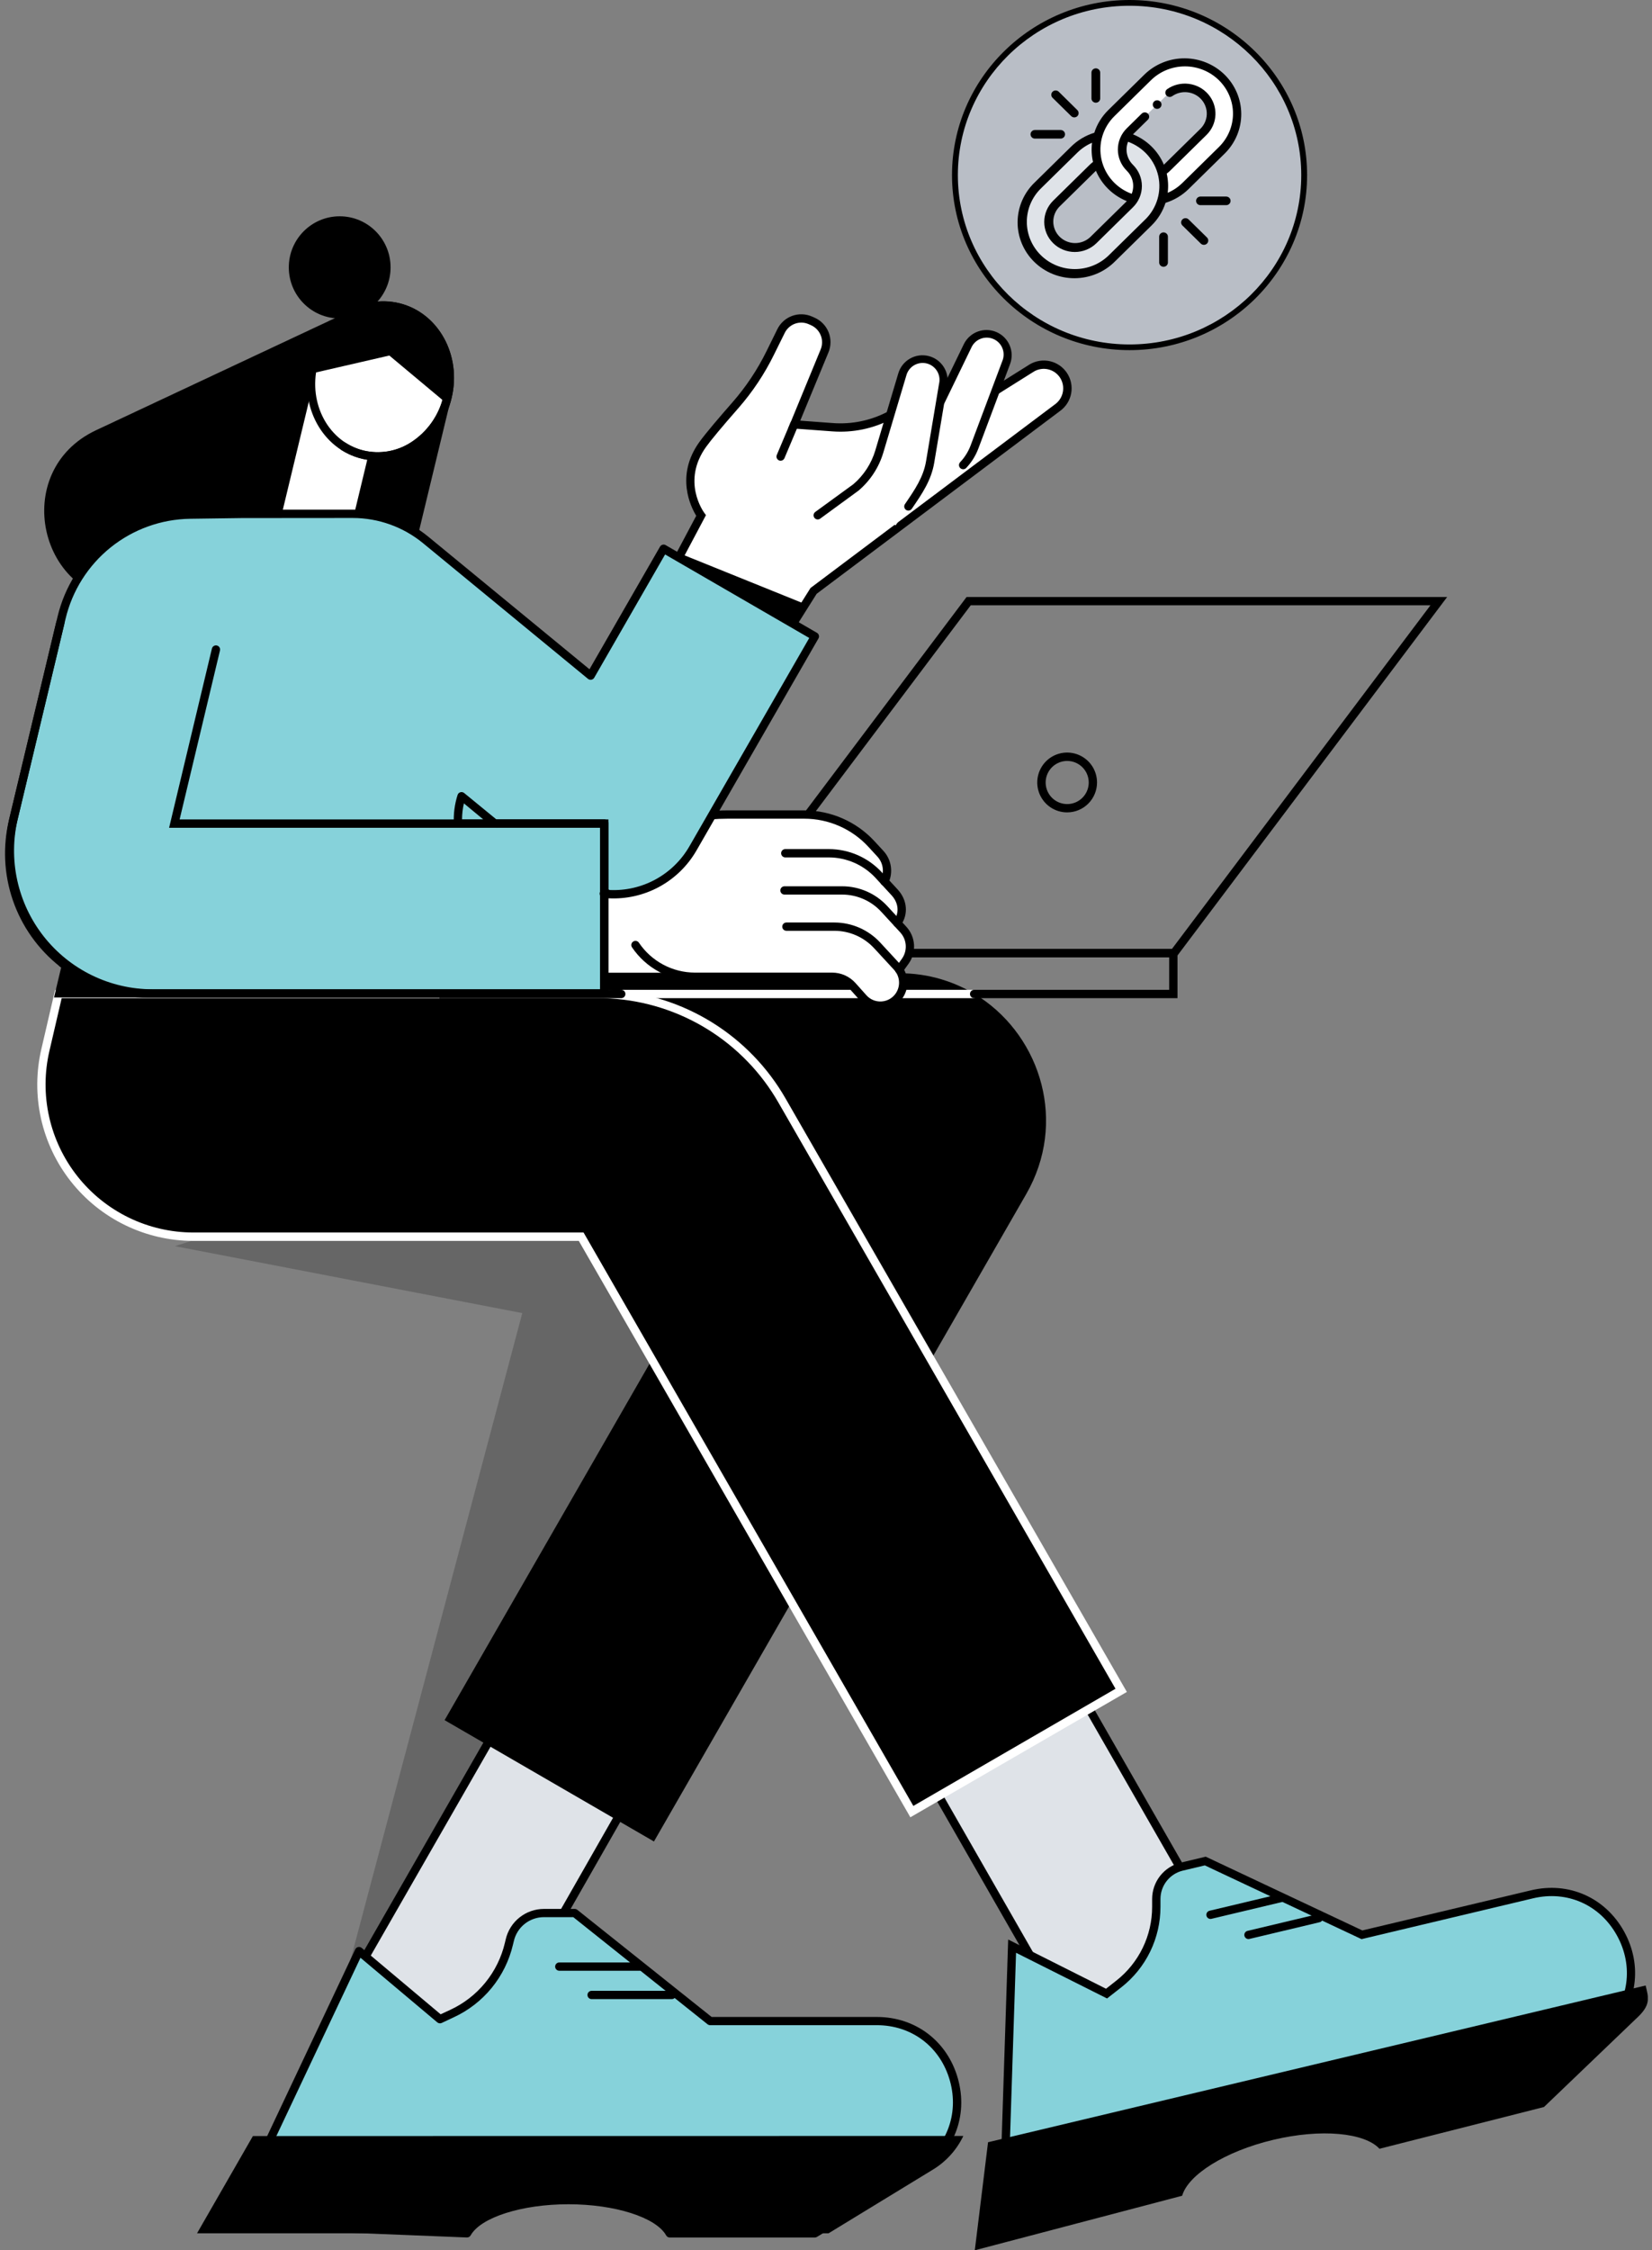
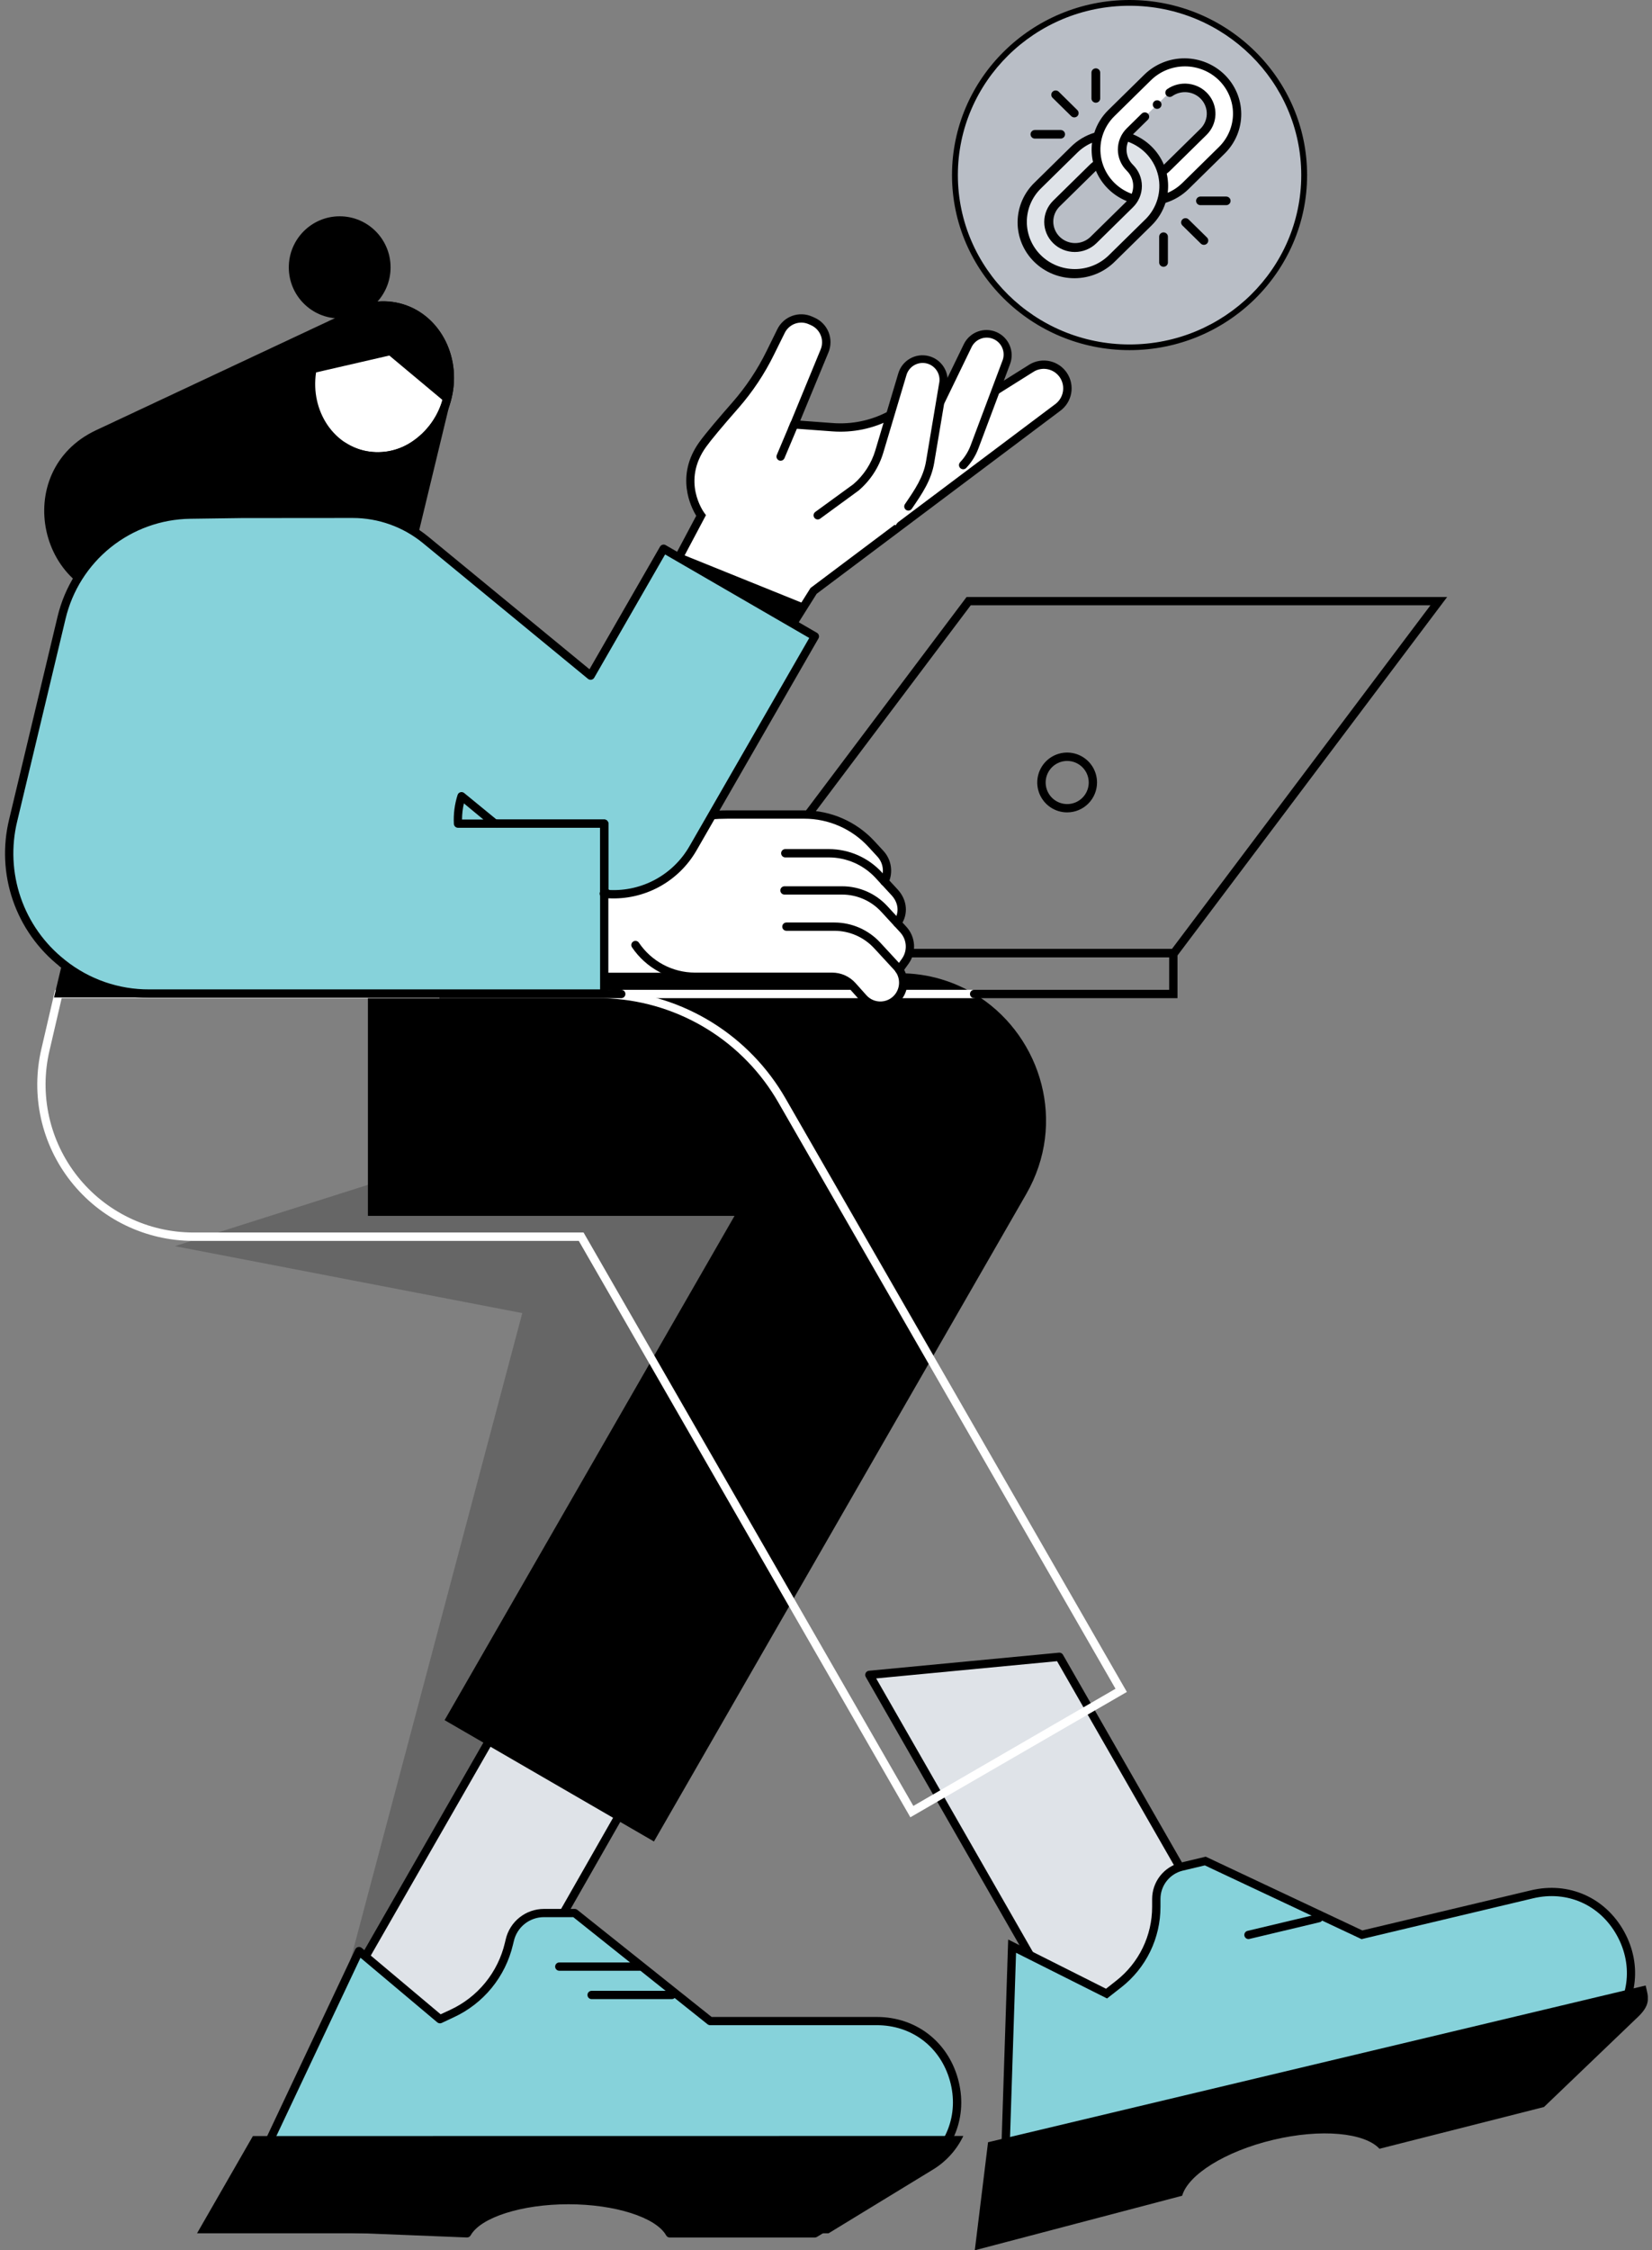
<svg xmlns="http://www.w3.org/2000/svg" width="321" height="437" viewBox="0 0 321 437" fill="none">
  <rect x="0" y="0" width="321" height="437" fill="#808080" stroke="none" />
  <path d="M101.484 255L33.984 242L128.484 212L159.484 262L65.484 390.5L101.484 255Z" fill="black" fill-opacity="0.2" />
  <g clip-path="url(#clip0_14_192)">
    <path d="M69.45 59.734L18.672 83.546C1.772 91.469 7.402 116.893 26.055 116.893H78.088L87.598 77.519L69.45 59.734Z" fill="black" />
-     <path d="M66.234 114.018L51.377 110.416L60.898 70.874L75.755 74.476L66.234 114.018Z" fill="white" />
    <path d="M66.234 114.824C66.17 114.824 66.107 114.816 66.045 114.802L51.185 111.2C50.977 111.149 50.798 111.018 50.687 110.836C50.575 110.654 50.54 110.435 50.589 110.227L60.11 70.685C60.161 70.478 60.292 70.299 60.473 70.188C60.657 70.076 60.877 70.041 61.087 70.09L75.947 73.692C76.154 73.742 76.333 73.873 76.444 74.056C76.555 74.238 76.589 74.457 76.539 74.665L67.018 114.206C66.977 114.383 66.876 114.54 66.734 114.653C66.591 114.765 66.415 114.825 66.234 114.824ZM52.346 109.82L65.638 113.044L74.782 75.071L61.49 71.851L52.346 109.82Z" fill="black" />
    <path d="M87.008 77.043C88.861 69.125 84.52 61.339 77.313 59.652C70.107 57.965 62.763 63.016 60.911 70.934C59.059 78.852 63.4 86.638 70.606 88.325C77.813 90.012 85.156 84.96 87.008 77.043Z" fill="white" />
    <path d="M73.384 89.443C72.345 89.445 71.309 89.323 70.299 89.08C62.676 87.235 58.121 78.96 60.135 70.634C61.108 66.469 63.686 62.857 67.308 60.584C68.823 59.634 70.511 58.995 72.275 58.703C74.039 58.411 75.844 58.473 77.584 58.884C85.206 60.729 89.761 69.004 87.747 77.33C86.772 81.496 84.195 85.11 80.575 87.388C78.412 88.721 75.924 89.432 73.384 89.443ZM74.473 60.122C72.229 60.13 70.03 60.758 68.121 61.938C64.865 63.99 62.55 67.244 61.678 70.994C59.863 78.452 63.914 85.855 70.665 87.489C72.199 87.851 73.789 87.904 75.343 87.646C76.897 87.387 78.384 86.822 79.718 85.983C82.975 83.933 85.29 80.68 86.161 76.93C87.976 69.469 83.928 62.069 77.177 60.431C76.296 60.224 75.393 60.12 74.487 60.122H74.473Z" fill="black" />
    <path d="M69.149 81.426C69.748 82.324 70.57 83.053 71.534 83.539C72.498 84.025 73.572 84.253 74.651 84.201C75.729 84.148 76.776 83.816 77.688 83.238C78.601 82.66 79.348 81.856 79.856 80.903L69.149 81.426Z" fill="white" />
    <path d="M73.385 89.443C70.888 89.44 68.443 88.727 66.335 87.388C66.246 87.331 66.169 87.257 66.108 87.17C66.047 87.083 66.004 86.985 65.981 86.882C65.958 86.778 65.956 86.671 65.975 86.567C65.993 86.462 66.032 86.362 66.089 86.273C66.146 86.183 66.22 86.106 66.306 86.045C66.393 85.985 66.491 85.942 66.595 85.919C66.698 85.896 66.805 85.893 66.91 85.912C67.014 85.93 67.114 85.969 67.203 86.026C68.272 86.708 69.447 87.208 70.68 87.504C72.214 87.865 73.804 87.917 75.358 87.659C76.912 87.4 78.399 86.835 79.733 85.997C82.99 83.947 85.305 80.694 86.176 76.945C87.991 69.483 83.944 62.083 77.192 60.446C70.887 58.92 64.397 62.867 62.092 69.632C62.023 69.835 61.876 70.002 61.684 70.096C61.491 70.19 61.27 70.204 61.067 70.135C60.864 70.066 60.697 69.918 60.603 69.726C60.509 69.534 60.495 69.312 60.564 69.109C63.141 61.549 70.459 57.152 77.573 58.877C85.196 60.721 89.751 68.997 87.737 77.323C86.766 81.489 84.193 85.106 80.575 87.388C78.413 88.721 75.925 89.432 73.385 89.443Z" fill="black" />
    <path d="M75.652 69.044L86.643 78.227C86.756 77.864 86.872 77.5 86.959 77.137C88.865 69.229 84.574 61.408 77.38 59.665C70.186 57.922 62.273 63.122 60.371 71.026C60.244 71.556 60.145 72.091 60.074 72.631L75.652 69.044Z" fill="black" />
    <path d="M66.005 61.843C71.466 61.843 75.892 57.402 75.892 51.924C75.892 46.445 71.466 42.004 66.005 42.004C60.544 42.004 56.117 46.445 56.117 51.924C56.117 57.402 60.544 61.843 66.005 61.843Z" fill="black" />
    <path d="M100.499 328.571L62.19 395.327H95.91L134.005 328.571H100.499Z" fill="#DFE3E8" />
    <path d="M95.91 396.133H62.19C62.049 396.133 61.911 396.096 61.788 396.026C61.666 395.956 61.564 395.855 61.493 395.734C61.422 395.611 61.384 395.472 61.384 395.33C61.384 395.189 61.422 395.05 61.493 394.927L99.802 328.168C99.873 328.045 99.975 327.943 100.098 327.872C100.221 327.801 100.36 327.764 100.502 327.765H134.009C134.15 327.764 134.289 327.801 134.411 327.872C134.533 327.942 134.635 328.043 134.706 328.166C134.777 328.288 134.815 328.426 134.815 328.567C134.816 328.709 134.779 328.847 134.709 328.97L96.597 395.726C96.528 395.848 96.428 395.95 96.308 396.021C96.187 396.092 96.05 396.131 95.91 396.133ZM63.58 394.521H95.442L132.608 329.377H100.96L63.58 394.521Z" fill="black" />
    <path d="M170.379 392.491H137.991L111.671 371.511H105.693C104.159 371.513 102.67 372.032 101.467 372.984C100.264 373.936 99.417 375.265 99.061 376.758L98.887 377.484C98.183 380.435 96.821 383.188 94.901 385.537C92.982 387.885 90.556 389.769 87.805 391.046L85.493 392.135L69.762 378.915L44.767 431.866L90.753 433.718C92.829 430.014 100.858 427.251 110.455 427.251C120.052 427.251 128.078 430.014 130.154 433.718H158.332L178.466 421.434C191.9 413.235 186.107 392.491 170.379 392.491Z" fill="#86D2DA" />
    <path d="M90.749 434.513H90.716L44.731 432.661C44.598 432.655 44.469 432.617 44.354 432.55C44.24 432.483 44.143 432.389 44.074 432.276C44.004 432.162 43.964 432.033 43.957 431.9C43.95 431.767 43.977 431.634 44.034 431.514L69.032 378.555C69.085 378.443 69.162 378.345 69.259 378.268C69.356 378.191 69.469 378.138 69.589 378.111C69.71 378.085 69.835 378.087 69.955 378.116C70.075 378.146 70.186 378.203 70.281 378.283L85.62 391.173L87.468 390.316C90.112 389.098 92.445 387.293 94.287 385.038C96.13 382.783 97.435 380.137 98.103 377.302L98.277 376.576C98.673 374.906 99.62 373.418 100.966 372.353C102.311 371.288 103.977 370.709 105.693 370.709H111.671C111.854 370.708 112.032 370.769 112.176 370.883L138.274 391.689H170.379C177.904 391.689 184.085 396.383 186.129 403.649C188.172 410.915 185.33 418.173 178.869 422.124L158.742 434.407C158.615 434.484 158.469 434.524 158.321 434.524H130.143C130 434.524 129.86 434.486 129.737 434.414C129.614 434.342 129.512 434.238 129.442 434.113C127.475 430.606 119.482 428.06 110.444 428.06C101.406 428.06 93.41 430.602 91.446 434.113C91.374 434.235 91.272 434.335 91.15 434.405C91.028 434.475 90.89 434.512 90.749 434.513ZM130.6 432.901H158.103L178.042 420.733C183.849 417.186 186.419 410.646 184.575 404.07C182.731 397.495 177.163 393.286 170.379 393.286H137.991C137.809 393.286 137.632 393.225 137.49 393.112L111.392 372.306H105.693C104.339 372.304 103.025 372.761 101.964 373.601C100.903 374.442 100.157 375.617 99.849 376.936L99.671 377.662C98.948 380.735 97.535 383.602 95.538 386.046C93.541 388.49 91.013 390.446 88.146 391.765L85.831 392.854C85.692 392.918 85.538 392.942 85.386 392.922C85.234 392.902 85.092 392.839 84.974 392.742L70.045 380.193L46.012 431.103L90.295 432.886C92.901 429.066 101.036 426.437 110.433 426.437C119.831 426.437 128.009 429.084 130.6 432.911V432.901Z" fill="black" />
    <path d="M49.141 414.818L38.288 433.699H90.749C92.826 429.996 100.855 427.233 110.452 427.233C120.049 427.233 128.074 429.996 130.151 433.699H161.004L181.138 421.416C183.763 419.857 185.866 417.555 187.182 414.8L49.141 414.818Z" fill="black" />
    <path d="M130.539 388.225H114.956C114.743 388.225 114.538 388.14 114.387 387.989C114.235 387.837 114.151 387.632 114.151 387.419C114.151 387.205 114.235 387 114.387 386.849C114.538 386.697 114.743 386.612 114.956 386.612H130.539C130.753 386.612 130.958 386.697 131.109 386.849C131.26 387 131.345 387.205 131.345 387.419C131.345 387.632 131.26 387.837 131.109 387.989C130.958 388.14 130.753 388.225 130.539 388.225Z" fill="black" />
    <path d="M124.259 382.716H108.676C108.462 382.716 108.257 382.631 108.106 382.48C107.955 382.329 107.87 382.124 107.87 381.91C107.87 381.696 107.955 381.491 108.106 381.34C108.257 381.189 108.462 381.104 108.676 381.104H124.259C124.473 381.104 124.677 381.189 124.829 381.34C124.98 381.491 125.065 381.696 125.065 381.91C125.065 382.124 124.98 382.329 124.829 382.48C124.677 382.631 124.473 382.716 124.259 382.716Z" fill="black" />
    <path d="M190.437 193.704C202.299 201.594 207.381 218.017 199.396 231.902L127.069 357.611L86.393 334.05L142.727 236.121H71.489V189.005H174.713C180.305 188.974 185.779 190.61 190.437 193.704Z" fill="black" />
    <path d="M209.243 395.577L239.635 380.679L205.846 321.744L168.927 325.259L209.243 395.577Z" fill="#DFE3E8" />
    <path d="M209.243 396.387C209.101 396.387 208.962 396.35 208.839 396.279C208.716 396.209 208.613 396.107 208.542 395.984L168.226 325.662C168.159 325.545 168.122 325.413 168.119 325.278C168.116 325.142 168.147 325.009 168.209 324.889C168.271 324.768 168.362 324.666 168.474 324.591C168.587 324.515 168.716 324.469 168.851 324.457L205.769 320.945C205.923 320.93 206.078 320.959 206.215 321.03C206.352 321.101 206.466 321.21 206.542 321.345L240.332 380.28C240.387 380.376 240.422 380.482 240.435 380.592C240.447 380.702 240.437 380.813 240.404 380.919C240.371 381.024 240.317 381.121 240.246 381.205C240.174 381.289 240.086 381.357 239.987 381.405L209.598 396.293C209.488 396.35 209.367 396.383 209.243 396.387ZM170.248 325.945L209.558 394.521L238.499 380.331L205.395 322.598L170.248 325.945Z" fill="black" />
    <path d="M297.69 367.865L264.634 375.727L234.201 361.402L229.657 362.492C228.241 362.83 226.98 363.636 226.077 364.778C225.174 365.921 224.682 367.335 224.681 368.791V370.309C224.675 373.194 224.017 376.041 222.755 378.635C221.493 381.23 219.661 383.505 217.396 385.291L215.014 387.164L196.666 377.942L194.916 431.652L227.584 422.697C228.753 418.613 237.98 414.306 247.316 412.084C256.652 409.862 265.955 411.463 268.83 414.589L295.454 408.983L312.227 394.161C323.4 383.069 313.008 364.224 297.69 367.865Z" fill="#86D2DA" />
    <path d="M194.005 434.72L195.9 376.649L214.913 386.209L216.895 384.648C219.07 382.943 220.828 380.766 222.037 378.28C223.246 375.794 223.873 373.066 223.871 370.302V368.791C223.869 367.153 224.42 365.561 225.436 364.276C226.453 362.99 227.873 362.086 229.468 361.711L234.285 360.563L264.717 374.888L297.501 367.092C304.815 365.353 311.908 368.483 315.57 375.08C319.233 381.678 318.147 389.423 312.775 394.746L298.3 406.51L268.782 414.179L268.456 413.816C266.035 411.183 256.561 410.911 246.891 413.22C237.795 415.399 230.706 419.466 229.65 423.151L229.53 423.569L194.005 434.72ZM197.428 379.223L195.693 432.498L228.238 422.283C229.817 418.075 236.898 413.932 246.517 411.648C255.229 409.575 265.65 409.205 269.283 412.374L297.559 405.018L311.715 393.529C316.503 388.78 317.494 381.819 314.176 375.846C310.859 369.873 304.485 367.085 297.893 368.65L264.561 376.576L234.111 362.256L229.846 363.269C228.605 363.564 227.499 364.269 226.709 365.271C225.918 366.272 225.489 367.512 225.49 368.788V370.306C225.493 373.314 224.811 376.283 223.496 378.988C222.181 381.693 220.267 384.064 217.9 385.919L215.112 388.097L197.428 379.223Z" fill="black" />
    <path d="M191.987 416.02L189.413 437L229.704 426.408C230.873 422.323 238.052 417.777 247.388 415.555C256.724 413.333 265.174 414.165 268.045 417.287L300.009 409.176L318.452 391.507C320.829 389.147 320.267 387.749 319.762 385.578L191.987 416.02Z" fill="black" />
    <path d="M242.59 376.562C242.393 376.562 242.202 376.489 242.055 376.357C241.908 376.226 241.814 376.045 241.791 375.849C241.768 375.653 241.818 375.455 241.931 375.293C242.044 375.132 242.213 375.017 242.405 374.971L256.02 371.733C256.125 371.702 256.236 371.694 256.344 371.708C256.452 371.722 256.557 371.758 256.651 371.813C256.745 371.869 256.827 371.943 256.892 372.031C256.956 372.119 257.002 372.219 257.027 372.326C257.052 372.432 257.054 372.543 257.035 372.65C257.016 372.758 256.975 372.86 256.914 372.952C256.854 373.043 256.776 373.121 256.685 373.181C256.594 373.241 256.491 373.282 256.383 373.301L242.768 376.54C242.71 376.553 242.65 376.561 242.59 376.562Z" fill="black" />
-     <path d="M235.211 372.655C235.013 372.655 234.823 372.582 234.675 372.45C234.528 372.319 234.434 372.138 234.411 371.942C234.388 371.746 234.438 371.548 234.551 371.386C234.665 371.225 234.833 371.11 235.025 371.064L248.641 367.826C248.746 367.795 248.856 367.787 248.964 367.801C249.073 367.815 249.177 367.851 249.271 367.906C249.365 367.962 249.447 368.036 249.512 368.124C249.577 368.212 249.623 368.312 249.647 368.419C249.672 368.525 249.675 368.636 249.655 368.743C249.636 368.851 249.595 368.953 249.535 369.045C249.475 369.136 249.396 369.214 249.305 369.274C249.214 369.334 249.111 369.375 249.004 369.394L235.388 372.633C235.33 372.646 235.27 372.654 235.211 372.655Z" fill="black" />
-     <path d="M11.344 193.05H116.201C123.456 193.052 130.583 194.965 136.863 198.599C143.144 202.232 148.356 207.457 151.976 213.747L217.86 328.244L177.185 351.805L112.938 240.152H37.526C18.546 240.152 4.495 222.411 8.825 203.863L11.344 193.05Z" fill="black" />
    <path d="M176.891 352.913L112.466 240.98H37.525C32.957 240.971 28.45 239.931 24.34 237.936C20.23 235.942 16.623 233.045 13.788 229.461C10.953 225.878 8.964 221.7 7.969 217.24C6.974 212.78 6.998 208.153 8.041 203.704L10.705 192.241H116.201C117.039 192.241 117.881 192.266 118.713 192.317C125.677 192.728 132.428 194.869 138.358 198.546C144.287 202.223 149.207 207.32 152.673 213.377L218.96 328.571L176.891 352.913ZM11.986 193.838L9.612 204.049C8.625 208.262 8.602 212.643 9.544 216.866C10.486 221.09 12.37 225.046 15.053 228.439C17.737 231.833 21.152 234.577 25.044 236.466C28.936 238.355 33.203 239.34 37.529 239.349H113.391L113.624 239.752L177.471 350.705L216.753 327.953L151.275 214.154C147.94 208.33 143.206 203.43 137.503 199.895C131.799 196.36 125.305 194.302 118.607 193.907C117.812 193.86 116.999 193.838 116.193 193.838H11.986Z" fill="white" />
    <path d="M206.655 72.922C206.017 71.926 205.018 71.215 203.868 70.939C202.718 70.663 201.505 70.843 200.484 71.44L193.425 75.874L193.178 75.511C192.48 74.483 191.434 73.742 190.233 73.426C189.032 73.11 187.757 73.241 186.644 73.793L172.793 80.692C169.4 82.466 165.58 83.257 161.762 82.976L154.314 82.424L160.223 68.143C160.663 67.079 160.671 65.886 160.244 64.816C159.818 63.747 158.991 62.886 157.94 62.417L157.479 62.214C156.441 61.755 155.265 61.715 154.199 62.104C153.133 62.492 152.258 63.279 151.758 64.298L149.686 68.517C147.876 72.196 145.591 75.621 142.887 78.702C140.51 81.411 137.729 84.653 136.528 86.327C131.334 93.59 136.219 100.103 136.219 100.103L125.13 120.982L148.822 129.446L158.085 114.726L205.566 79.102C206.494 78.4 207.123 77.372 207.325 76.226C207.527 75.079 207.288 73.899 206.655 72.922Z" fill="white" />
    <path d="M149.159 130.441L123.98 121.439L135.286 100.162C134.266 98.502 131.181 92.424 135.871 85.874C137.123 84.123 140.049 80.721 142.281 78.179C144.938 75.15 147.184 71.783 148.96 68.165L151.036 63.95C151.625 62.74 152.66 61.806 153.924 61.346C155.188 60.886 156.581 60.936 157.809 61.484L158.266 61.687C159.516 62.235 160.499 63.252 161.005 64.519C161.51 65.787 161.497 67.202 160.967 68.459L155.493 81.691L161.827 82.159C165.494 82.435 169.165 81.68 172.426 79.98L186.292 73.082C187.529 72.471 188.939 72.309 190.282 72.621C191.626 72.934 192.819 73.702 193.66 74.795L200.067 70.769C201.259 70.062 202.676 69.841 204.026 70.149C205.377 70.458 206.557 71.274 207.323 72.428C208.09 73.582 208.384 74.986 208.146 76.351C207.907 77.716 207.154 78.937 206.042 79.763L158.688 115.31L149.159 130.441ZM126.292 120.55L148.495 128.484L157.493 114.185L157.613 114.094L205.083 78.455C205.844 77.876 206.36 77.033 206.529 76.091C206.698 75.15 206.507 74.179 205.994 73.372C205.47 72.55 204.648 71.963 203.701 71.735C202.753 71.506 201.754 71.653 200.913 72.145L193.225 76.97L192.542 75.961C191.951 75.096 191.069 74.474 190.056 74.207C189.044 73.94 187.969 74.047 187.029 74.508L173.178 81.407C169.657 83.249 165.691 84.068 161.729 83.771L153.167 83.139L159.468 67.842C159.823 66.972 159.827 65.999 159.48 65.126C159.133 64.253 158.461 63.549 157.606 63.162L157.145 62.958C156.298 62.582 155.338 62.55 154.467 62.867C153.597 63.185 152.883 63.828 152.477 64.661L150.394 68.87C148.559 72.611 146.24 76.096 143.497 79.232C140.328 82.842 138.147 85.46 137.185 86.803C132.412 93.473 136.687 99.377 136.869 99.624L137.174 100.035L136.938 100.485L126.292 120.55Z" fill="black" />
    <path d="M151.682 89.475C151.575 89.475 151.469 89.453 151.37 89.41C151.173 89.327 151.017 89.169 150.936 88.971C150.855 88.773 150.856 88.551 150.938 88.354L153.581 82.101C153.619 82 153.677 81.907 153.752 81.829C153.827 81.75 153.917 81.688 154.016 81.645C154.116 81.602 154.223 81.58 154.331 81.58C154.44 81.579 154.547 81.601 154.647 81.643C154.747 81.685 154.837 81.746 154.913 81.824C154.988 81.902 155.047 81.994 155.086 82.095C155.125 82.196 155.144 82.304 155.14 82.412C155.136 82.521 155.111 82.627 155.065 82.725L152.426 88.982C152.365 89.128 152.261 89.253 152.129 89.341C151.997 89.429 151.841 89.476 151.682 89.475Z" fill="black" />
    <path d="M171.646 89.603L175.483 87.311C177.923 85.853 179.889 83.718 181.141 81.164L188.002 67.174C188.459 66.217 189.27 65.476 190.263 65.105C191.256 64.735 192.355 64.765 193.326 65.188C194.298 65.612 195.067 66.397 195.472 67.376C195.877 68.356 195.886 69.455 195.497 70.442L189.359 86.781C188.866 88.102 188.112 89.31 187.141 90.332L181.918 95.841L171.646 89.603Z" fill="white" />
    <path d="M187.142 91.128C186.984 91.128 186.83 91.082 186.698 90.995C186.566 90.908 186.463 90.784 186.401 90.64C186.339 90.495 186.32 90.335 186.348 90.179C186.376 90.024 186.449 89.88 186.557 89.766C187.451 88.824 188.147 87.713 188.605 86.498L194.743 70.159C194.915 69.763 195.007 69.338 195.015 68.907C195.023 68.477 194.946 68.049 194.788 67.647C194.631 67.246 194.396 66.88 194.097 66.57C193.798 66.26 193.44 66.012 193.046 65.84C192.651 65.667 192.226 65.575 191.795 65.567C191.364 65.559 190.936 65.636 190.535 65.794C190.134 65.951 189.768 66.186 189.458 66.486C189.148 66.785 188.9 67.142 188.728 67.537L183.505 78.31C183.411 78.503 183.245 78.65 183.043 78.721C182.841 78.791 182.619 78.778 182.427 78.684C182.234 78.591 182.087 78.425 182.016 78.222C181.946 78.02 181.959 77.798 182.053 77.606L187.28 66.84C187.832 65.706 188.8 64.829 189.983 64.391C191.166 63.953 192.472 63.989 193.629 64.491C194.786 64.993 195.705 65.922 196.194 67.084C196.684 68.247 196.706 69.554 196.256 70.732L190.118 87.072C189.585 88.494 188.772 89.794 187.726 90.895C187.649 90.971 187.558 91.031 187.458 91.071C187.357 91.111 187.25 91.13 187.142 91.128Z" fill="black" />
    <path d="M162.887 97.573L166.292 94.668C168.46 92.826 170.047 90.394 170.862 87.667L175.323 72.729C175.624 71.722 176.302 70.869 177.215 70.348C178.129 69.828 179.208 69.679 180.228 69.932C181.248 70.186 182.132 70.823 182.695 71.711C183.258 72.599 183.458 73.669 183.254 74.701L179.892 91.836C179.621 93.22 179.075 94.536 178.288 95.706L174.045 102.006L162.887 97.573Z" fill="white" />
    <path d="M158.884 100.877C158.715 100.876 158.551 100.821 158.415 100.722C158.278 100.622 158.177 100.482 158.124 100.322C158.072 100.161 158.071 99.988 158.122 99.827C158.173 99.666 158.273 99.525 158.408 99.424L165.82 94.029C167.847 92.293 169.329 90.008 170.089 87.449L174.55 72.501C174.908 71.291 175.719 70.267 176.813 69.64C177.907 69.014 179.201 68.834 180.424 69.137C181.648 69.441 182.707 70.205 183.382 71.27C184.056 72.336 184.294 73.621 184.046 74.857L181.53 89.85C180.957 93.273 179.178 95.87 177.298 98.622L177.182 98.789C177.123 98.88 177.047 98.958 176.958 99.019C176.869 99.08 176.769 99.122 176.663 99.144C176.558 99.165 176.449 99.165 176.343 99.143C176.237 99.122 176.137 99.079 176.048 99.018C175.959 98.957 175.883 98.879 175.825 98.788C175.767 98.697 175.728 98.596 175.709 98.489C175.691 98.383 175.695 98.274 175.719 98.169C175.744 98.064 175.79 97.965 175.853 97.878L175.969 97.711C177.744 95.111 179.425 92.656 179.94 89.581L182.459 74.57C182.673 73.726 182.542 72.832 182.096 72.084C181.65 71.337 180.926 70.797 180.082 70.583C179.238 70.37 178.344 70.501 177.597 70.947C176.849 71.393 176.31 72.118 176.096 72.962L171.635 87.9C170.778 90.776 169.103 93.34 166.815 95.281L159.359 100.728C159.221 100.827 159.054 100.879 158.884 100.877Z" fill="black" />
    <path d="M132.437 107.616L156.572 117.362L149.367 128.814L125.675 120.346L132.437 107.616Z" fill="black" />
-     <path d="M117.41 159.95V173.584C113.943 173.231 110.659 171.857 107.972 169.637L96.183 159.95H117.41Z" fill="white" />
    <path d="M117.409 174.39H117.326C113.704 174.018 110.273 172.583 107.464 170.266L95.671 160.578C95.542 160.473 95.448 160.33 95.404 160.17C95.359 160.009 95.365 159.839 95.421 159.682C95.478 159.525 95.581 159.39 95.717 159.294C95.853 159.198 96.016 159.147 96.182 159.147H117.409C117.515 159.147 117.62 159.167 117.718 159.208C117.816 159.248 117.905 159.308 117.98 159.382C118.055 159.457 118.114 159.547 118.155 159.645C118.195 159.743 118.216 159.848 118.215 159.954V173.588C118.216 173.694 118.195 173.799 118.155 173.897C118.114 173.995 118.055 174.084 117.98 174.159C117.905 174.234 117.816 174.293 117.718 174.334C117.62 174.374 117.515 174.395 117.409 174.394V174.39ZM98.436 160.756L108.484 169.017C110.815 170.938 113.619 172.199 116.604 172.666V160.756H98.436Z" fill="black" />
    <path d="M10.498 193.707L23.82 137.641H84.549L71.228 193.707H10.498Z" fill="black" />
    <path d="M12.099 187.023C12.119 187.035 12.137 187.049 12.153 187.066H12.088L12.099 187.023Z" fill="white" />
    <path d="M12.139 187.872C12.015 187.872 11.893 187.846 11.781 187.795C11.668 187.745 11.568 187.671 11.486 187.578C11.406 187.489 11.346 187.383 11.311 187.268C11.276 187.154 11.266 187.033 11.282 186.914C11.307 186.787 11.36 186.668 11.438 186.565C11.515 186.462 11.614 186.378 11.729 186.318C11.842 186.263 11.966 186.234 12.092 186.234C12.218 186.234 12.342 186.263 12.455 186.318C12.539 186.367 12.618 186.424 12.691 186.489C12.807 186.6 12.889 186.744 12.923 186.901C12.957 187.059 12.944 187.223 12.884 187.373C12.824 187.522 12.721 187.651 12.588 187.741C12.454 187.832 12.296 187.88 12.135 187.88L12.139 187.872Z" fill="black" />
    <path d="M48.27 99.773L46.938 99.791C47.206 99.791 47.478 99.773 47.754 99.773H48.27Z" fill="white" />
    <path d="M46.945 100.597C46.839 100.599 46.734 100.58 46.636 100.541C46.537 100.502 46.447 100.444 46.371 100.37C46.295 100.297 46.235 100.209 46.193 100.111C46.151 100.014 46.128 99.91 46.126 99.804C46.125 99.698 46.144 99.593 46.183 99.495C46.222 99.396 46.28 99.306 46.353 99.23C46.427 99.154 46.515 99.093 46.612 99.051C46.709 99.009 46.814 98.987 46.919 98.985C47.195 98.985 47.478 98.967 47.761 98.967H48.277C48.491 98.967 48.696 99.052 48.847 99.203C48.998 99.354 49.083 99.559 49.083 99.773C49.083 99.987 48.998 100.192 48.847 100.343C48.696 100.494 48.491 100.579 48.277 100.579L46.945 100.597Z" fill="black" />
    <path d="M93.816 186.238C93.629 186.238 93.448 186.173 93.305 186.054C93.161 185.934 93.063 185.769 93.028 185.585L88.473 162.296C87.548 157.575 88.796 152.673 91.816 149.224C93.134 147.711 94.093 145.919 94.623 143.984C95.153 142.048 95.24 140.018 94.876 138.044C94.513 136.07 93.71 134.204 92.526 132.584C91.342 130.964 89.808 129.632 88.038 128.687C83.682 126.363 80.673 122.42 79.783 117.863L79.421 116.015C79.4 115.911 79.401 115.804 79.422 115.7C79.443 115.596 79.484 115.498 79.543 115.41C79.602 115.322 79.678 115.247 79.766 115.188C79.855 115.13 79.954 115.089 80.058 115.069C80.161 115.048 80.268 115.049 80.372 115.07C80.476 115.091 80.574 115.132 80.662 115.191C80.75 115.251 80.825 115.327 80.884 115.415C80.942 115.503 80.983 115.602 81.003 115.706L81.366 117.554C82.165 121.632 84.872 125.179 88.796 127.26C90.779 128.319 92.498 129.811 93.825 131.625C95.152 133.44 96.053 135.53 96.461 137.741C96.869 139.952 96.773 142.227 96.182 144.396C95.59 146.565 94.517 148.572 93.043 150.27C90.35 153.36 89.235 157.739 90.067 161.983L94.622 185.276C94.662 185.487 94.618 185.704 94.498 185.882C94.379 186.06 94.193 186.183 93.983 186.224C93.928 186.233 93.872 186.238 93.816 186.238Z" fill="black" />
    <path d="M68.411 153.185C68.239 153.186 68.072 153.131 67.933 153.029C67.794 152.927 67.692 152.783 67.641 152.619C67.59 152.454 67.592 152.278 67.649 152.115C67.705 151.953 67.812 151.812 67.954 151.715C70.29 150.102 72.05 147.786 72.978 145.103C73.906 142.42 73.954 139.511 73.115 136.799C72.276 134.087 70.594 131.714 68.312 130.025C66.031 128.336 63.271 127.419 60.433 127.409C60.228 127.395 60.036 127.304 59.896 127.154C59.756 127.004 59.678 126.806 59.678 126.601C59.678 126.395 59.756 126.198 59.896 126.048C60.036 125.898 60.228 125.807 60.433 125.793C63.611 125.808 66.702 126.836 69.256 128.728C71.81 130.62 73.694 133.278 74.635 136.315C75.576 139.351 75.524 142.609 74.487 145.614C73.45 148.62 71.482 151.216 68.869 153.026C68.737 153.126 68.577 153.181 68.411 153.185Z" fill="black" />
    <path d="M228.524 185.912H135.148L187.817 115.935H281.196L228.524 185.912ZM138.379 184.296H227.708L277.951 117.547H188.622L138.379 184.296Z" fill="black" />
    <path d="M189.232 193.838H120.774C120.569 193.824 120.377 193.733 120.237 193.583C120.097 193.433 120.019 193.236 120.019 193.03C120.019 192.825 120.097 192.627 120.237 192.477C120.377 192.327 120.569 192.236 120.774 192.222H189.232C189.437 192.236 189.628 192.327 189.769 192.477C189.909 192.627 189.987 192.825 189.987 193.03C189.987 193.236 189.909 193.433 189.769 193.583C189.628 193.733 189.437 193.824 189.232 193.838Z" fill="white" />
    <path d="M228.797 193.838H189.232C189.027 193.824 188.835 193.733 188.695 193.583C188.555 193.433 188.477 193.236 188.477 193.03C188.477 192.825 188.555 192.627 188.695 192.477C188.835 192.327 189.027 192.236 189.232 192.222H227.185V185.912H87.01V192.222H120.767C120.972 192.236 121.164 192.327 121.304 192.477C121.445 192.627 121.523 192.825 121.523 193.03C121.523 193.236 121.445 193.433 121.304 193.583C121.164 193.733 120.972 193.824 120.767 193.838H85.388V184.296H228.797V193.838Z" fill="black" />
    <path d="M207.381 157.764C206.231 157.769 205.106 157.433 204.148 156.797C203.189 156.162 202.441 155.256 201.997 154.195C201.554 153.134 201.435 151.965 201.657 150.837C201.878 149.708 202.429 148.67 203.24 147.855C204.051 147.04 205.086 146.485 206.213 146.258C207.34 146.032 208.51 146.146 209.572 146.585C210.635 147.024 211.543 147.768 212.183 148.724C212.822 149.68 213.163 150.804 213.163 151.954C213.163 153.491 212.555 154.965 211.471 156.053C210.388 157.142 208.917 157.757 207.381 157.764ZM207.381 147.775C206.553 147.772 205.742 148.015 205.052 148.474C204.362 148.932 203.823 149.585 203.504 150.349C203.185 151.114 203.1 151.956 203.26 152.769C203.42 153.583 203.817 154.33 204.402 154.917C204.987 155.504 205.732 155.904 206.545 156.067C207.357 156.229 208.199 156.147 208.965 155.831C209.73 155.514 210.385 154.978 210.845 154.289C211.306 153.6 211.552 152.79 211.552 151.962C211.552 150.854 211.113 149.791 210.331 149.006C209.549 148.222 208.488 147.779 207.381 147.775Z" fill="black" />
    <path d="M139.374 161.054H87.25V189.706H139.374V161.054Z" fill="white" />
    <path d="M170.72 169.957L173.82 173.316C174.578 174.141 175.027 175.203 175.093 176.321C175.16 177.44 174.838 178.547 174.183 179.456L171.141 183.697L163.766 175.44H117.442V165.709H161.036C162.856 165.709 164.656 166.087 166.323 166.818C167.99 167.549 169.487 168.618 170.72 169.957Z" fill="white" />
    <path d="M169.293 163.89L171.047 165.789C171.804 166.614 172.254 167.676 172.32 168.794C172.386 169.913 172.065 171.02 171.41 171.929L168.368 176.17L160.992 167.913H117.435V161.145H124.825C127.885 161.145 133.341 158.185 140.244 158.185H156.273C158.72 158.185 161.14 158.691 163.381 159.673C165.622 160.655 167.635 162.091 169.293 163.89Z" fill="white" />
    <path d="M171.81 176.496L175.53 180.527C176.288 181.352 176.737 182.414 176.804 183.532C176.87 184.651 176.548 185.758 175.893 186.667L172.851 190.904L165.476 182.647H136.768V172.92H163.628C165.165 172.917 166.686 173.233 168.094 173.849C169.503 174.464 170.768 175.366 171.81 176.496Z" fill="white" />
    <path d="M170.444 183.581L174.321 187.785C175.118 188.658 175.535 189.811 175.482 190.991C175.428 192.172 174.908 193.283 174.036 194.08C173.164 194.877 172.011 195.294 170.831 195.241C169.651 195.187 168.54 194.667 167.744 193.795L165.639 191.438C165.142 190.882 164.533 190.436 163.853 190.132C163.172 189.827 162.435 189.67 161.689 189.67H137.588C131.283 189.67 126.847 189.307 120.775 179.931H162.154C163.713 179.935 165.254 180.261 166.681 180.889C168.107 181.517 169.389 182.433 170.444 183.581Z" fill="white" />
    <path d="M174.35 180.048C174.201 180.048 174.056 180.008 173.929 179.931C173.802 179.854 173.699 179.743 173.631 179.611C173.564 179.479 173.534 179.331 173.545 179.183C173.557 179.035 173.609 178.893 173.696 178.773C174.785 177.263 174.6 175.335 173.239 173.864L170.139 170.502C168.983 169.247 167.58 168.245 166.018 167.558C164.457 166.871 162.771 166.513 161.065 166.508H152.535C152.33 166.494 152.138 166.403 151.998 166.253C151.858 166.103 151.78 165.905 151.78 165.7C151.78 165.494 151.858 165.297 151.998 165.147C152.138 164.997 152.33 164.905 152.535 164.892H161.065C162.995 164.894 164.905 165.296 166.673 166.071C168.441 166.847 170.03 167.979 171.341 169.398L174.441 172.756C176.313 174.786 176.546 177.578 175.021 179.703C174.946 179.811 174.846 179.899 174.729 179.959C174.611 180.019 174.481 180.05 174.35 180.048Z" fill="black" />
    <path d="M174.713 189.125C174.565 189.124 174.42 189.082 174.294 189.004C174.168 188.927 174.066 188.816 173.999 188.684C173.931 188.552 173.901 188.405 173.912 188.257C173.923 188.11 173.974 187.968 174.059 187.847L175.242 186.199C175.786 185.439 176.052 184.514 175.995 183.581C175.939 182.648 175.563 181.763 174.93 181.075L171.213 177.041C170.249 175.997 169.079 175.164 167.777 174.594C166.475 174.023 165.07 173.728 163.649 173.726H152.433C152.219 173.726 152.014 173.641 151.863 173.49C151.712 173.339 151.627 173.134 151.627 172.92C151.627 172.706 151.712 172.501 151.863 172.35C152.014 172.199 152.219 172.114 152.433 172.114H163.649C165.293 172.116 166.919 172.458 168.425 173.118C169.93 173.777 171.284 174.741 172.4 175.948L176.117 179.979C176.999 180.942 177.523 182.178 177.603 183.481C177.683 184.784 177.313 186.075 176.556 187.139L175.37 188.787C175.295 188.892 175.197 188.978 175.082 189.037C174.968 189.096 174.841 189.126 174.713 189.125Z" fill="black" />
    <path d="M171.051 196.086C170.313 196.087 169.583 195.931 168.91 195.629C168.236 195.326 167.635 194.884 167.145 194.332L165.04 191.975C164.618 191.504 164.102 191.128 163.524 190.869C162.947 190.611 162.322 190.477 161.69 190.476H135.033C132.619 190.473 130.243 189.879 128.111 188.746C125.98 187.612 124.159 185.973 122.808 183.973C122.688 183.796 122.643 183.578 122.684 183.368C122.724 183.158 122.847 182.972 123.024 182.853C123.201 182.733 123.418 182.688 123.628 182.729C123.838 182.769 124.024 182.891 124.143 183.069C125.345 184.854 126.967 186.317 128.865 187.33C130.763 188.343 132.881 188.874 135.033 188.878H161.69C162.549 188.878 163.399 189.06 164.183 189.411C164.967 189.762 165.669 190.275 166.242 190.915L168.347 193.272C168.709 193.679 169.158 194 169.661 194.21C170.164 194.42 170.708 194.514 171.252 194.485C171.797 194.456 172.328 194.305 172.805 194.043C173.283 193.781 173.696 193.414 174.013 192.97C174.502 192.283 174.741 191.449 174.689 190.607C174.638 189.765 174.299 188.967 173.73 188.344L169.853 184.143C168.87 183.078 167.677 182.228 166.35 181.646C165.022 181.064 163.589 180.762 162.14 180.759H152.808C152.594 180.759 152.389 180.674 152.238 180.523C152.087 180.372 152.002 180.167 152.002 179.953C152.002 179.739 152.087 179.534 152.238 179.383C152.389 179.232 152.594 179.147 152.808 179.147H162.14C163.811 179.15 165.464 179.498 166.995 180.169C168.526 180.84 169.902 181.82 171.037 183.047L174.913 187.241C175.734 188.136 176.222 189.285 176.297 190.498C176.371 191.71 176.028 192.911 175.323 193.9C174.865 194.54 174.267 195.069 173.576 195.446C172.885 195.823 172.117 196.039 171.331 196.079L171.051 196.086Z" fill="black" />
    <path d="M144.223 190.509H86.441V160.255H123.464C126.143 160.255 128.183 159.685 130.568 159.031C133.37 158.254 136.542 157.376 141.334 157.376H156.296C158.851 157.38 161.379 157.912 163.72 158.939C166.061 159.965 168.165 161.464 169.9 163.341L171.653 165.24C172.419 166.068 172.921 167.106 173.093 168.221C173.265 169.335 173.1 170.476 172.619 171.497C172.58 171.601 172.519 171.696 172.442 171.777C172.364 171.857 172.271 171.92 172.167 171.962C172.064 172.004 171.953 172.024 171.841 172.021C171.73 172.018 171.62 171.992 171.519 171.944C171.418 171.896 171.328 171.828 171.255 171.744C171.182 171.66 171.127 171.561 171.094 171.455C171.061 171.348 171.05 171.236 171.063 171.125C171.075 171.014 171.111 170.907 171.167 170.81C171.511 170.081 171.629 169.265 171.506 168.467C171.382 167.67 171.023 166.928 170.473 166.337L168.72 164.434C167.137 162.72 165.217 161.351 163.08 160.414C160.943 159.477 158.636 158.991 156.303 158.988H141.319C136.749 158.988 133.816 159.797 130.985 160.582C128.6 161.239 126.35 161.863 123.45 161.863H88.056V188.9H144.223C144.437 188.9 144.642 188.985 144.793 189.136C144.944 189.287 145.029 189.492 145.029 189.706C145.029 189.92 144.944 190.125 144.793 190.276C144.642 190.427 144.437 190.512 144.223 190.512V190.509Z" fill="black" />
    <path d="M117.776 173.414C118.19 173.483 116.992 173.541 117.413 173.584V192.945H29.01C22.881 192.965 16.929 190.891 12.139 187.066C12.123 187.05 12.104 187.035 12.084 187.023C8.021 183.786 4.966 179.456 3.279 174.541C1.592 169.627 1.342 164.333 2.56 159.282L11.954 119.969C13.295 114.326 16.478 109.29 21 105.659C25.522 102.028 31.125 100.008 36.923 99.918L46.908 99.784H46.938L48.27 99.766H68.546C73.71 99.771 78.713 101.567 82.702 104.849L114.767 131.203L128.945 106.567L158.346 123.596L134.651 164.765C132.941 167.749 130.401 170.172 127.34 171.739C124.28 173.306 120.829 173.949 117.41 173.592L117.776 173.414Z" fill="#86D2DA" />
    <path d="M117.41 193.755H29.011C22.698 193.784 16.566 191.646 11.638 187.698L11.58 187.655C7.384 184.334 4.23 179.878 2.492 174.816C0.755 169.754 0.508 164.299 1.78 159.1L11.174 119.787C12.553 113.968 15.834 108.775 20.497 105.031C25.16 101.287 30.938 99.207 36.916 99.12L48.263 98.967H68.55C73.897 98.972 79.078 100.827 83.214 104.217L114.543 129.969L128.252 106.156C128.358 105.973 128.532 105.839 128.736 105.784C128.94 105.729 129.158 105.757 129.341 105.862L158.742 122.892C158.925 122.998 159.058 123.172 159.113 123.376C159.168 123.58 159.141 123.797 159.036 123.981L135.341 165.149C133.625 168.133 131.115 170.582 128.09 172.224C125.066 173.865 121.645 174.634 118.209 174.445V192.934C118.211 193.04 118.191 193.146 118.152 193.245C118.113 193.344 118.055 193.435 117.98 193.511C117.906 193.587 117.818 193.648 117.72 193.69C117.622 193.732 117.517 193.754 117.41 193.755ZM12.575 186.384C12.618 186.412 12.658 186.445 12.695 186.482C17.328 190.175 23.086 192.171 29.011 192.139H116.604V173.929C116.547 173.817 116.516 173.693 116.514 173.566C116.514 173.109 116.786 172.84 117.348 172.717C117.516 172.609 117.718 172.569 117.915 172.604C118.102 172.629 118.278 172.71 118.419 172.836C121.536 172.989 124.635 172.279 127.375 170.784C130.115 169.29 132.391 167.069 133.951 164.365L157.247 123.894L129.236 107.674L115.465 131.61C115.406 131.711 115.326 131.799 115.23 131.867C115.134 131.934 115.025 131.981 114.909 132.002C114.794 132.024 114.675 132.019 114.562 131.99C114.448 131.96 114.342 131.906 114.252 131.831L82.187 105.474C78.339 102.321 73.52 100.596 68.546 100.59L46.949 100.608L36.934 100.746C31.316 100.831 25.886 102.787 21.503 106.305C17.121 109.824 14.037 114.703 12.738 120.172L3.344 159.489C2.15 164.385 2.384 169.522 4.02 174.289C5.656 179.056 8.625 183.254 12.575 186.384Z" fill="black" />
    <path d="M96.183 159.95L89.689 154.616C89.14 156.338 88.906 158.145 88.996 159.95H96.183Z" fill="#86D2DA" />
    <path d="M96.492 160.756H88.996C88.79 160.755 88.591 160.676 88.441 160.533C88.291 160.391 88.201 160.196 88.19 159.99C88.092 158.088 88.338 156.184 88.916 154.369C88.957 154.245 89.028 154.132 89.123 154.041C89.218 153.951 89.333 153.884 89.459 153.849C89.585 153.813 89.718 153.808 89.846 153.836C89.974 153.863 90.094 153.922 90.194 154.006L96.484 159.155C96.698 159.155 96.903 159.24 97.054 159.391C97.205 159.542 97.29 159.747 97.29 159.961C97.29 160.175 97.205 160.38 97.054 160.531C96.903 160.682 96.698 160.767 96.484 160.767L96.492 160.756ZM89.777 159.144H93.922L90.14 156.014C89.902 157.04 89.781 158.09 89.777 159.144Z" fill="black" />
    <path d="M117.41 174.39C117.304 174.391 117.199 174.37 117.101 174.33C117.003 174.29 116.914 174.23 116.839 174.155C116.764 174.08 116.705 173.991 116.664 173.893C116.624 173.795 116.603 173.69 116.604 173.584V160.756H96.183C95.969 160.756 95.764 160.671 95.613 160.52C95.462 160.369 95.377 160.164 95.377 159.95C95.377 159.736 95.462 159.531 95.613 159.38C95.764 159.229 95.969 159.144 96.183 159.144H117.41C117.516 159.143 117.621 159.164 117.719 159.204C117.817 159.245 117.906 159.304 117.981 159.379C118.056 159.454 118.115 159.543 118.155 159.641C118.195 159.739 118.216 159.844 118.216 159.95V173.584C118.216 173.69 118.195 173.795 118.155 173.893C118.115 173.991 118.056 174.08 117.981 174.155C117.906 174.23 117.817 174.29 117.719 174.33C117.621 174.37 117.516 174.391 117.41 174.39Z" fill="black" />
    <path d="M117.41 174.39C117.304 174.391 117.199 174.37 117.101 174.33C117.003 174.29 116.914 174.23 116.839 174.155C116.764 174.08 116.705 173.991 116.664 173.893C116.624 173.795 116.603 173.69 116.604 173.584V160.756H96.183C95.969 160.756 95.764 160.671 95.613 160.52C95.462 160.369 95.377 160.164 95.377 159.95C95.377 159.736 95.462 159.531 95.613 159.38C95.764 159.229 95.969 159.144 96.183 159.144H117.41C117.516 159.143 117.621 159.164 117.719 159.204C117.817 159.245 117.906 159.304 117.981 159.379C118.056 159.454 118.115 159.543 118.155 159.641C118.195 159.739 118.216 159.844 118.216 159.95V173.584C118.216 173.69 118.195 173.795 118.155 173.893C118.115 173.991 118.056 174.08 117.981 174.155C117.906 174.23 117.817 174.29 117.719 174.33C117.621 174.37 117.516 174.391 117.41 174.39Z" fill="black" />
-     <path d="M118.216 193.751H29.587C25.277 193.744 21.024 192.76 17.149 190.872C13.274 188.985 9.876 186.243 7.213 182.853C4.549 179.463 2.688 175.513 1.769 171.301C0.851 167.088 0.899 162.722 1.91 158.53L10.938 120.768C10.994 120.569 11.125 120.4 11.303 120.295C11.481 120.19 11.693 120.157 11.894 120.204C12.095 120.25 12.271 120.373 12.385 120.545C12.498 120.718 12.542 120.927 12.505 121.131L3.478 158.893C2.526 162.847 2.482 166.965 3.349 170.938C4.216 174.912 5.972 178.637 8.485 181.834C10.997 185.031 14.201 187.617 17.856 189.398C21.511 191.179 25.522 192.109 29.587 192.117H116.604V160.756H32.858L41.166 125.996C41.185 125.889 41.226 125.786 41.286 125.695C41.346 125.603 41.424 125.525 41.516 125.465C41.607 125.405 41.709 125.364 41.817 125.344C41.925 125.325 42.035 125.328 42.141 125.352C42.248 125.377 42.348 125.423 42.436 125.488C42.524 125.553 42.598 125.634 42.654 125.729C42.709 125.823 42.745 125.927 42.759 126.036C42.773 126.144 42.764 126.254 42.734 126.359L34.901 159.133H118.216V193.751Z" fill="black" />
  </g>
  <g clip-path="url(#clip1_14_192)">
    <path d="M219.484 67.441C238.224 67.441 253.415 52.469 253.415 34C253.415 15.531 238.224 0.559 219.484 0.559C200.744 0.559 185.553 15.531 185.553 34C185.553 52.469 200.744 67.441 219.484 67.441Z" fill="#B9BEC6" />
    <path d="M219.482 67.998C200.461 67.998 184.984 52.747 184.984 34C184.984 15.253 200.461 -9.76562e-06 219.482 -9.76562e-06C238.503 -9.76562e-06 253.982 15.251 253.982 34C253.982 52.749 238.506 67.998 219.482 67.998ZM219.482 1.118C201.088 1.118 186.122 15.867 186.122 34C186.122 52.133 201.088 66.892 219.482 66.892C237.876 66.892 252.845 52.143 252.845 34.013C252.845 15.882 237.878 1.118 219.482 1.118Z" fill="black" />
    <path d="M218.816 26.514C220.71 27.059 222.402 28.135 223.683 29.61C223.908 29.862 224.126 30.144 224.313 30.406C224.498 30.665 224.669 30.933 224.825 31.209C225.213 31.884 225.518 32.602 225.735 33.348C226.239 35.066 226.264 36.885 225.809 38.616C225.354 40.347 224.435 41.926 223.148 43.19L216.055 50.162C214.138 52.006 211.558 53.032 208.875 53.018C206.192 53.003 203.624 51.95 201.727 50.086C199.83 48.222 198.758 45.698 198.743 43.062C198.729 40.425 199.773 37.89 201.65 36.006L208.742 29.036C210.005 27.793 211.58 26.899 213.307 26.444C212.829 28.202 212.846 30.054 213.358 31.803C212.985 32.017 212.641 32.277 212.333 32.575L205.241 39.545C204.286 40.484 203.749 41.757 203.749 43.084C203.749 44.411 204.286 45.684 205.241 46.623C206.196 47.562 207.491 48.089 208.842 48.089C210.193 48.089 211.488 47.562 212.443 46.623L219.536 39.651C220.489 38.712 221.025 37.439 221.025 36.113C221.025 34.787 220.489 33.514 219.536 32.575C218.739 31.79 218.229 30.767 218.088 29.666C217.946 28.566 218.18 27.45 218.752 26.494L218.816 26.514Z" fill="#DFE3E8" />
    <path d="M237.448 14.999C236.502 14.07 235.38 13.332 234.144 12.829C232.908 12.326 231.584 12.068 230.247 12.068C228.909 12.068 227.585 12.326 226.349 12.829C225.114 13.332 223.991 14.07 223.045 14.999L215.95 21.969C214.697 23.2 213.792 24.732 213.326 26.412C212.859 28.092 212.847 29.863 213.29 31.549C213.733 33.235 214.617 34.779 215.852 36.027C217.088 37.275 218.634 38.185 220.338 38.667C220.91 37.71 221.143 36.595 221.001 35.494C220.859 34.394 220.349 33.371 219.551 32.585C218.598 31.646 218.062 30.373 218.062 29.047C218.062 27.72 218.598 26.447 219.551 25.508L226.772 18.412C227.745 17.495 229.048 16.994 230.395 17.02C231.743 17.045 233.026 17.595 233.962 18.548C234.898 19.501 235.411 20.78 235.389 22.105C235.367 23.429 234.811 24.691 233.844 25.613L226.757 32.585C226.449 32.883 226.105 33.143 225.732 33.358C226.243 35.106 226.261 36.958 225.783 38.714C227.511 38.262 229.085 37.368 230.348 36.124L237.44 29.152C238.387 28.223 239.137 27.12 239.65 25.907C240.162 24.693 240.427 23.391 240.427 22.077C240.428 20.763 240.165 19.461 239.654 18.247C239.143 17.032 238.393 15.929 237.448 14.999Z" fill="white" />
    <path d="M222.443 14.41L215.35 21.38C214.095 22.609 213.162 24.12 212.633 25.782C210.94 26.306 209.402 27.224 208.147 28.457L201.055 35.43C200.01 36.432 199.178 37.628 198.607 38.949C198.037 40.27 197.738 41.688 197.73 43.123C197.721 44.558 198.002 45.98 198.557 47.308C199.112 48.635 199.929 49.841 200.961 50.855C201.994 51.87 203.221 52.673 204.572 53.218C205.922 53.763 207.37 54.039 208.83 54.031C210.29 54.022 211.734 53.729 213.078 53.168C214.422 52.607 215.639 51.79 216.659 50.763L223.752 43.794C225.006 42.564 225.939 41.053 226.469 39.392C228.162 38.867 229.7 37.949 230.955 36.716L238.047 29.746C240.076 27.705 241.204 24.959 241.187 22.106C241.169 19.253 240.008 16.521 237.955 14.503C235.901 12.486 233.122 11.345 230.218 11.328C227.314 11.31 224.52 12.419 222.443 14.412V14.41ZM212.95 33.164C213.504 34.489 214.319 35.692 215.35 36.704C216.38 37.716 217.604 38.518 218.952 39.062L211.856 46.034C211.056 46.794 209.984 47.214 208.871 47.205C207.758 47.195 206.693 46.757 205.907 45.983C205.12 45.21 204.673 44.164 204.664 43.07C204.654 41.977 205.082 40.923 205.855 40.136L212.95 33.164ZM222.553 42.601L215.458 49.57C214.591 50.422 213.562 51.098 212.429 51.559C211.297 52.02 210.083 52.257 208.857 52.257C207.631 52.257 206.417 52.02 205.285 51.559C204.152 51.098 203.123 50.422 202.256 49.57C201.389 48.718 200.702 47.707 200.233 46.594C199.763 45.481 199.522 44.289 199.522 43.084C199.522 41.879 199.763 40.687 200.233 39.574C200.702 38.461 201.389 37.449 202.256 36.598L209.339 29.64C210.162 28.833 211.13 28.183 212.195 27.723C212.041 28.967 212.105 30.227 212.384 31.45C212.156 31.619 211.94 31.803 211.739 32.002L204.646 38.971C203.532 40.066 202.906 41.551 202.906 43.099C202.906 44.647 203.532 46.132 204.646 47.227C205.76 48.322 207.271 48.937 208.847 48.937C210.422 48.937 211.933 48.322 213.047 47.227L220.14 40.257C220.692 39.715 221.13 39.072 221.428 38.364C221.727 37.655 221.88 36.896 221.88 36.129C221.88 35.363 221.727 34.604 221.428 33.895C221.13 33.187 220.692 32.544 220.14 32.002C219.557 31.427 219.157 30.698 218.989 29.904C218.82 29.109 218.891 28.284 219.192 27.529C220.659 28.064 221.966 28.953 222.992 30.113C224.018 31.274 224.731 32.67 225.064 34.172C225.398 35.675 225.342 37.235 224.901 38.711C224.461 40.186 223.65 41.529 222.543 42.616L222.553 42.601ZM236.848 28.553L229.753 35.523C228.931 36.332 227.963 36.982 226.897 37.441C227.051 36.197 226.987 34.936 226.708 33.713C226.936 33.546 227.152 33.363 227.353 33.164L234.446 26.195C235.496 25.158 236.112 23.771 236.172 22.309C236.232 20.848 235.732 19.417 234.769 18.3C233.807 17.184 232.453 16.463 230.976 16.281C229.499 16.098 228.006 16.467 226.792 17.315C226.609 17.443 226.485 17.638 226.448 17.856C226.411 18.074 226.464 18.298 226.595 18.477C226.726 18.657 226.924 18.779 227.146 18.815C227.368 18.852 227.595 18.8 227.778 18.671C228.645 18.062 229.713 17.796 230.77 17.925C231.827 18.054 232.797 18.569 233.485 19.368C234.174 20.167 234.532 21.191 234.488 22.237C234.443 23.283 234.001 24.274 233.247 25.014L226.152 31.986C225.599 30.662 224.783 29.459 223.752 28.447C222.721 27.436 221.497 26.633 220.15 26.087L223.045 23.245C223.123 23.167 223.186 23.075 223.228 22.974C223.271 22.873 223.293 22.764 223.293 22.655C223.293 22.545 223.27 22.437 223.228 22.336C223.185 22.235 223.122 22.143 223.044 22.066C222.965 21.988 222.871 21.927 222.768 21.885C222.665 21.843 222.555 21.822 222.443 21.822C222.332 21.822 222.221 21.844 222.119 21.886C222.016 21.928 221.922 21.989 221.843 22.067L218.952 24.909C218.4 25.451 217.962 26.094 217.664 26.802C217.365 27.511 217.211 28.27 217.211 29.036C217.211 29.803 217.365 30.562 217.664 31.27C217.962 31.979 218.4 32.622 218.952 33.164C219.535 33.739 219.935 34.468 220.103 35.262C220.271 36.056 220.201 36.882 219.899 37.637C218.433 37.101 217.128 36.212 216.102 35.051C215.077 33.89 214.365 32.494 214.032 30.993C213.698 29.491 213.754 27.931 214.194 26.456C214.634 24.98 215.443 23.637 216.549 22.55L223.644 15.578C225.395 13.857 227.77 12.891 230.246 12.891C232.723 12.891 235.097 13.857 236.848 15.578C238.599 17.299 239.583 19.632 239.583 22.066C239.583 24.499 238.599 26.832 236.848 28.553Z" fill="black" />
    <path d="M225.693 20.307C225.693 20.473 225.643 20.634 225.549 20.772C225.456 20.909 225.323 21.017 225.167 21.08C225.012 21.143 224.841 21.159 224.676 21.127C224.511 21.094 224.359 21.015 224.24 20.897C224.122 20.78 224.041 20.631 224.008 20.469C223.976 20.307 223.993 20.139 224.058 19.986C224.122 19.833 224.232 19.703 224.372 19.611C224.512 19.52 224.677 19.471 224.845 19.472C224.957 19.472 225.067 19.493 225.17 19.535C225.273 19.577 225.367 19.639 225.446 19.717C225.524 19.794 225.587 19.886 225.629 19.988C225.672 20.089 225.693 20.198 225.693 20.307Z" fill="black" />
    <path d="M209.339 22.56C209.497 22.403 209.586 22.191 209.586 21.97C209.586 21.749 209.497 21.537 209.339 21.38L205.753 17.841C205.675 17.757 205.581 17.69 205.477 17.643C205.372 17.596 205.259 17.57 205.144 17.568C205.029 17.565 204.914 17.585 204.808 17.627C204.701 17.669 204.604 17.732 204.522 17.812C204.441 17.892 204.377 17.988 204.334 18.093C204.292 18.197 204.271 18.31 204.274 18.423C204.276 18.536 204.302 18.647 204.35 18.75C204.398 18.853 204.466 18.945 204.551 19.021L208.153 22.56C208.312 22.711 208.525 22.796 208.746 22.796C208.967 22.796 209.18 22.711 209.339 22.56Z" fill="black" />
    <path d="M201.047 25.246C200.83 25.258 200.625 25.351 200.476 25.506C200.326 25.661 200.243 25.866 200.243 26.08C200.243 26.294 200.326 26.499 200.476 26.655C200.625 26.81 200.83 26.903 201.047 26.915H206.142C206.359 26.903 206.563 26.81 206.713 26.655C206.862 26.499 206.945 26.294 206.945 26.08C206.945 25.866 206.862 25.661 206.713 25.506C206.563 25.351 206.359 25.258 206.142 25.246H201.047Z" fill="black" />
    <path d="M212.081 14.153V19.157C212.093 19.37 212.188 19.571 212.346 19.718C212.504 19.865 212.713 19.947 212.93 19.947C213.148 19.947 213.357 19.865 213.515 19.718C213.673 19.571 213.768 19.37 213.78 19.157V14.153C213.786 14.04 213.769 13.926 213.729 13.82C213.689 13.713 213.628 13.615 213.548 13.533C213.469 13.45 213.373 13.385 213.267 13.34C213.16 13.295 213.046 13.272 212.93 13.272C212.815 13.272 212.7 13.295 212.594 13.34C212.488 13.385 212.392 13.45 212.313 13.533C212.233 13.615 212.172 13.713 212.132 13.82C212.092 13.926 212.075 14.04 212.081 14.153Z" fill="black" />
    <path d="M229.753 42.611C229.595 42.768 229.506 42.98 229.506 43.201C229.506 43.422 229.595 43.634 229.753 43.791L233.355 47.33C233.516 47.475 233.728 47.553 233.947 47.548C234.166 47.542 234.374 47.455 234.528 47.303C234.683 47.151 234.772 46.947 234.777 46.732C234.782 46.517 234.703 46.309 234.556 46.15L230.954 42.611C230.795 42.455 230.579 42.368 230.354 42.368C230.129 42.368 229.913 42.455 229.753 42.611Z" fill="black" />
    <path d="M226.936 51.018V46.014C226.942 45.9 226.925 45.787 226.885 45.68C226.845 45.574 226.784 45.476 226.704 45.394C226.625 45.311 226.529 45.245 226.423 45.2C226.317 45.155 226.202 45.132 226.087 45.132C225.971 45.132 225.857 45.155 225.751 45.2C225.644 45.245 225.549 45.311 225.469 45.394C225.39 45.476 225.328 45.574 225.288 45.68C225.249 45.787 225.231 45.9 225.238 46.014V51.018C225.25 51.231 225.344 51.432 225.502 51.579C225.66 51.725 225.869 51.807 226.087 51.807C226.304 51.807 226.513 51.725 226.671 51.579C226.829 51.432 226.924 51.231 226.936 51.018Z" fill="black" />
    <path d="M238.308 39.842C238.525 39.83 238.729 39.737 238.879 39.582C239.028 39.427 239.112 39.221 239.112 39.008C239.112 38.794 239.028 38.588 238.879 38.433C238.729 38.278 238.525 38.185 238.308 38.173H233.216C232.999 38.185 232.794 38.278 232.645 38.433C232.495 38.588 232.412 38.794 232.412 39.008C232.412 39.221 232.495 39.427 232.645 39.582C232.794 39.737 232.999 39.83 233.216 39.842H238.308Z" fill="black" />
  </g>
  <defs>
    <clipPath id="clip0_14_192">
      <rect width="319.203" height="395" fill="white" transform="translate(0.985 42)" />
    </clipPath>
    <clipPath id="clip1_14_192">
      <rect width="69" height="68" fill="white" transform="translate(184.984)" />
    </clipPath>
  </defs>
</svg>